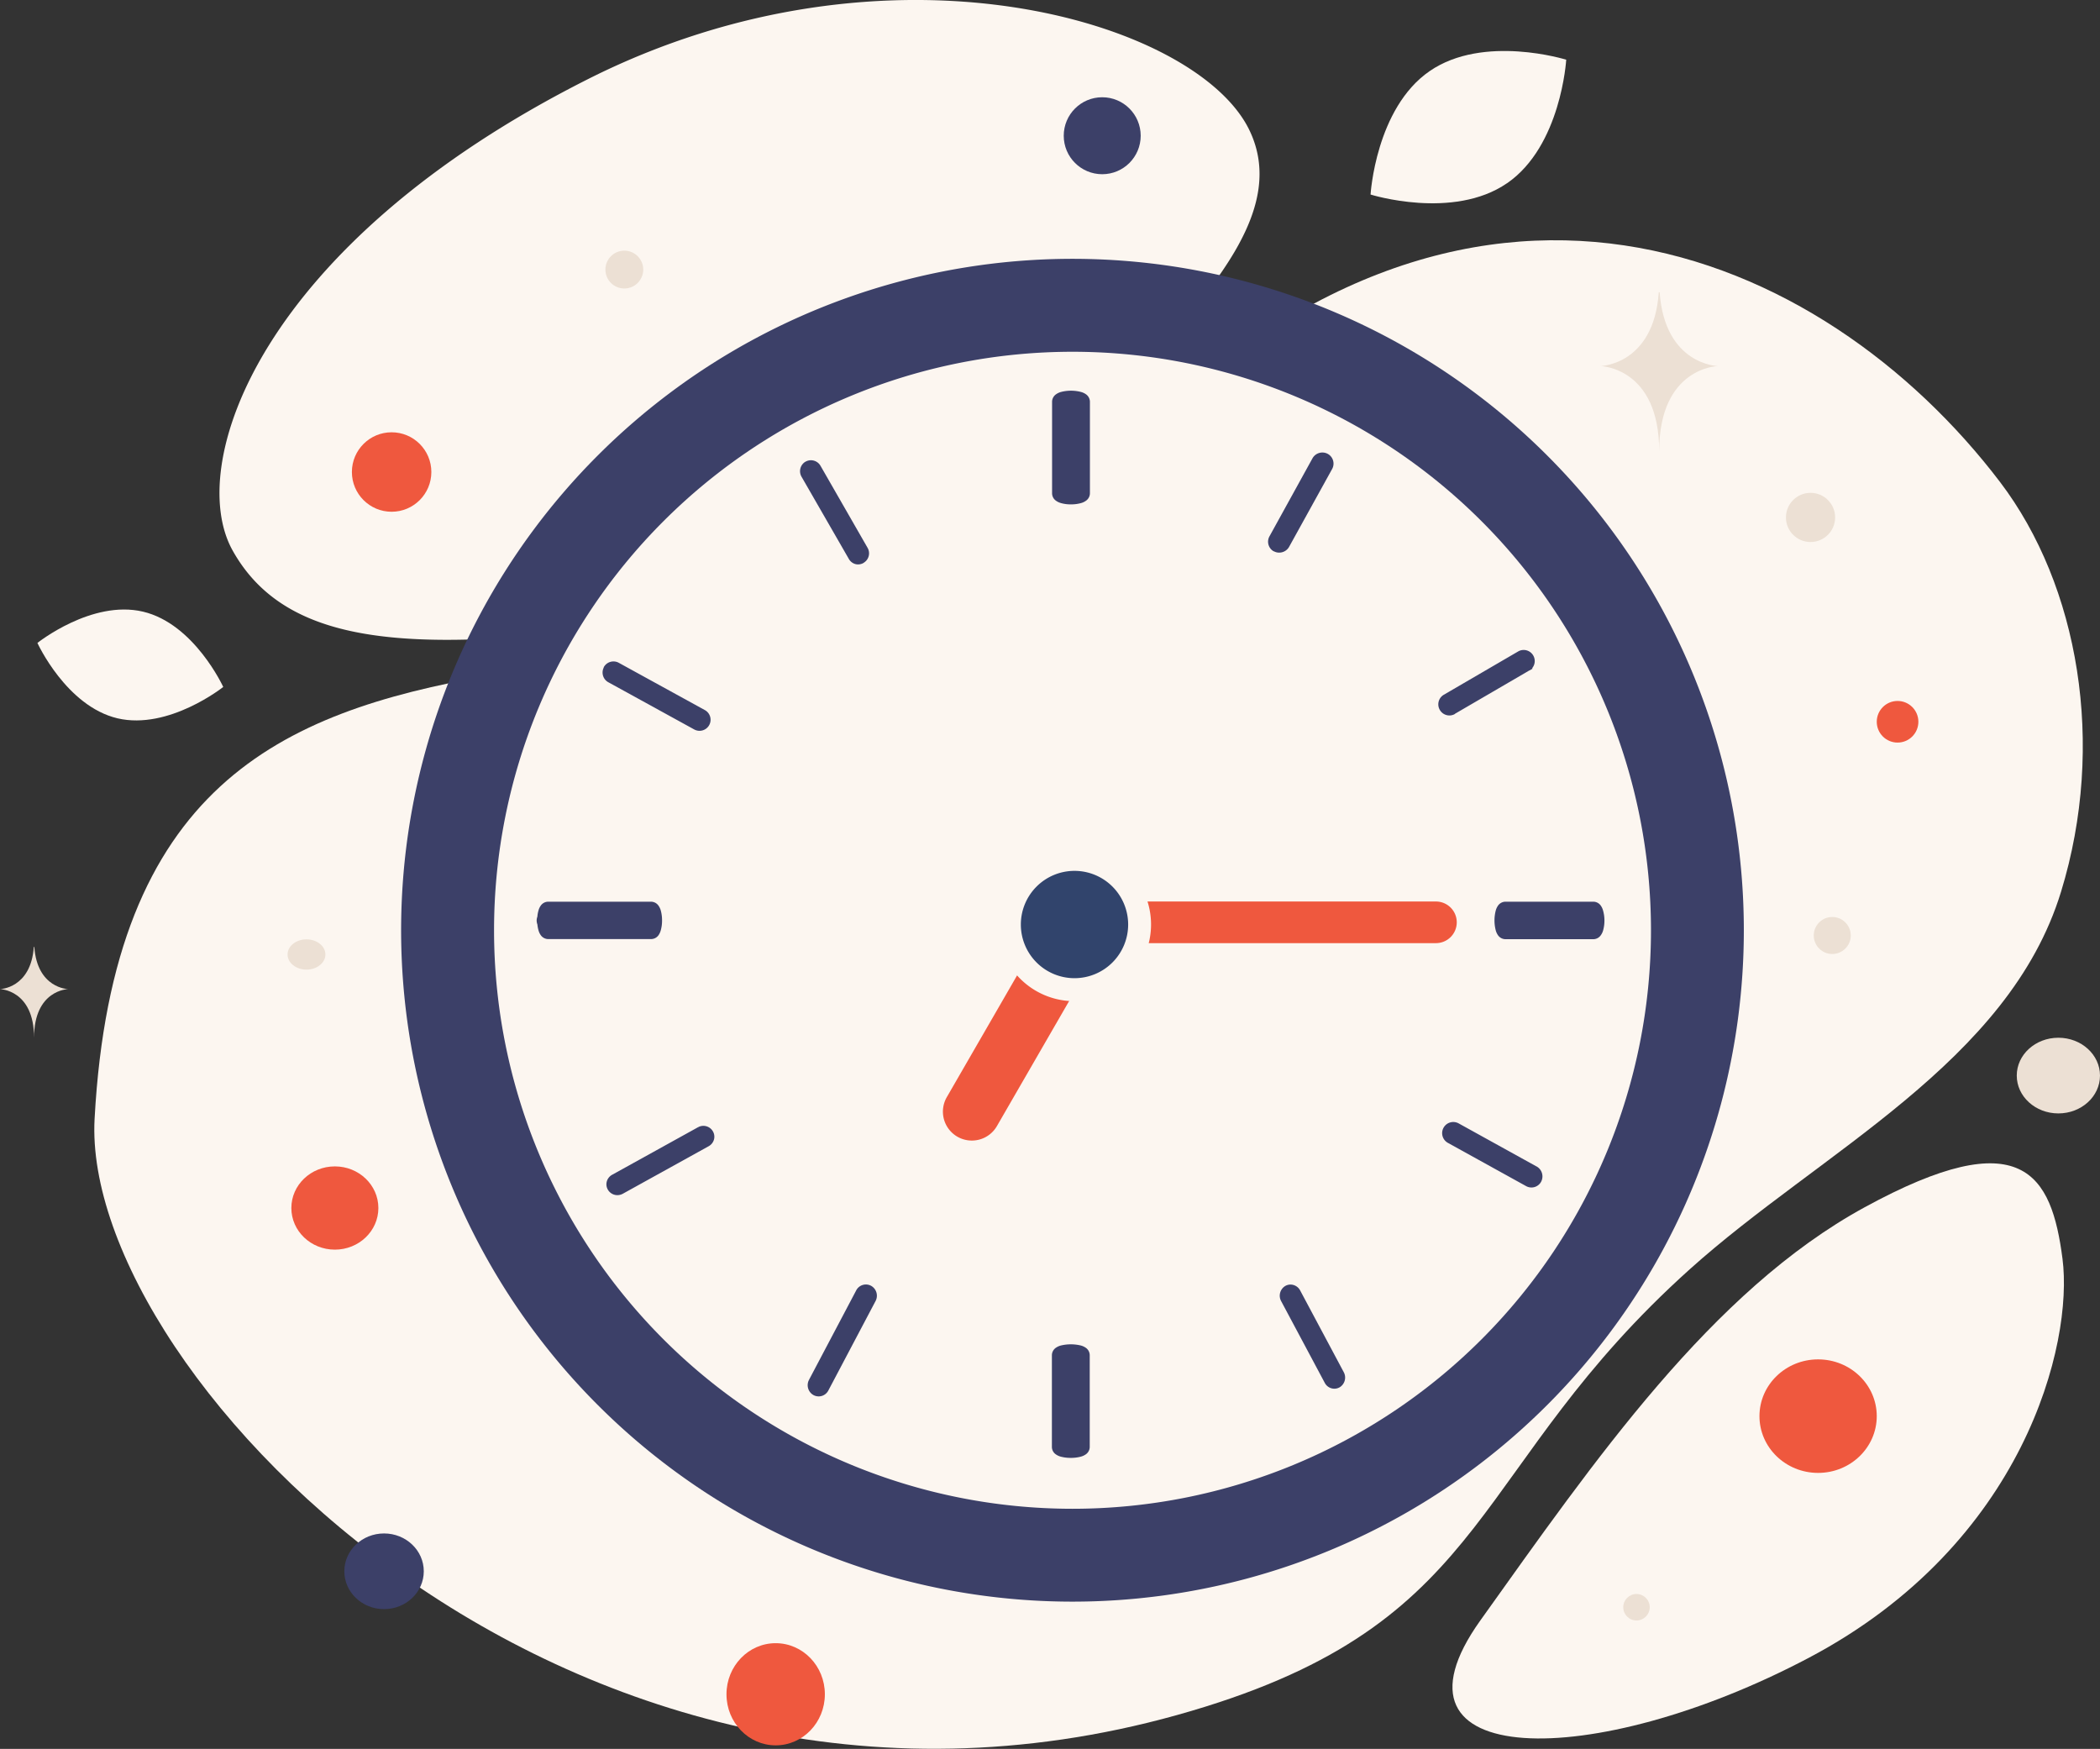
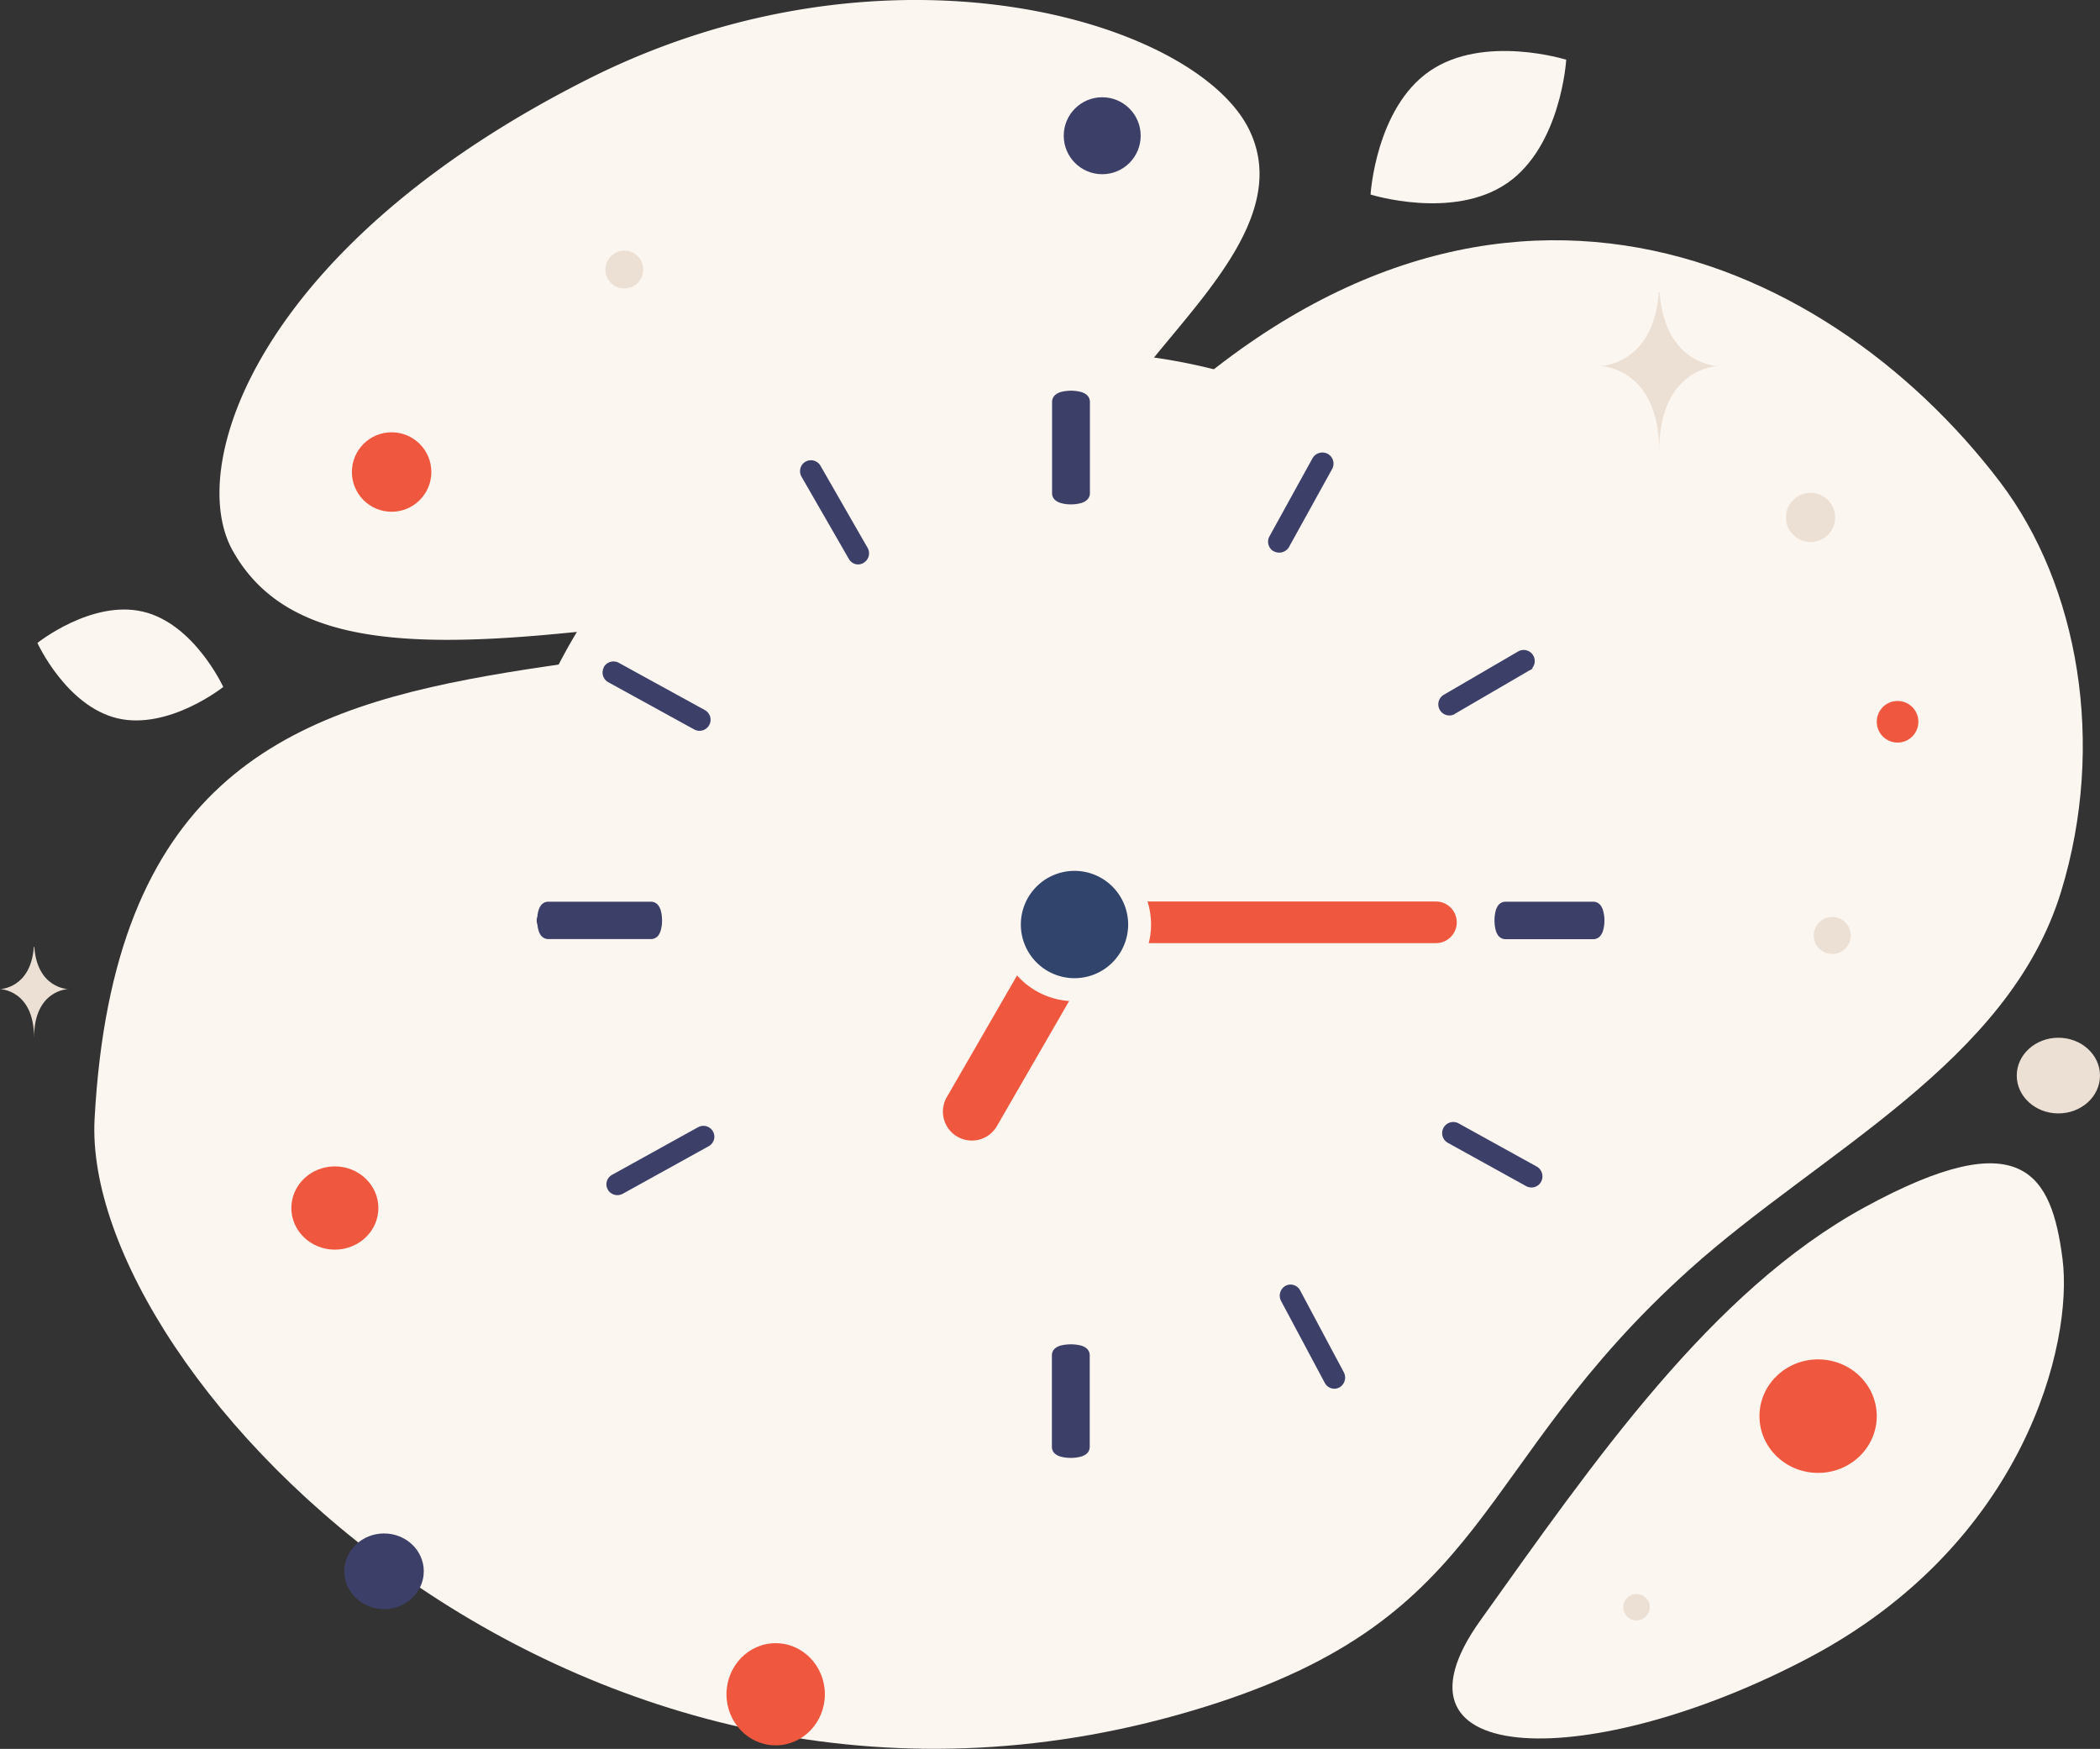
<svg xmlns="http://www.w3.org/2000/svg" viewBox="0 0 555 462.17">
  <rect x="0" y="0" width="555" height="462.17" fill="#333333" stroke="none" />
  <defs>
    <style>.cls-1{fill:#fcf6f0;}.cls-2{fill:#3c4068;}.cls-3{fill:#ef583e;}.cls-4{fill:#31446c;}.cls-5{fill:#ece0d4;}</style>
  </defs>
  <g id="Layer_2" data-name="Layer 2">
    <g id="Layer_1-2" data-name="Layer 1">
      <path class="cls-1" d="M25,295.66C21.28,363.78,154.47,502.3,318.62,451,395,427.18,388.51,387.6,446.56,335.44c34.6-31.09,84.32-54.61,98.15-99.8,11.95-39,4.62-80.93-16.09-108.21C482,66.1,388,24.1,295.36,120.74S34.53,120,25,295.66Z" />
      <path class="cls-1" d="M61.49,145.5c12.95,23.12,41.33,26.3,86.78,21.9,34.18-3.31,65.35-5.87,99.54-24.51a191.42,191.42,0,0,0,56.7-47.81c15-18.55,35.89-39.73,25.64-60.78C316.06,5.4,234.6-18.95,155.49,20.86c-86.89,43.75-106.67,102-94,124.64Z" />
      <path class="cls-1" d="M391.22,428.25C421.4,386,452.3,341.16,492.77,319.06c41.74-22.81,49.43-8.75,52.32,13.6s-10,75.3-67,105.42S363,467.77,391.22,428.25Z" />
-       <path class="cls-2" d="M460.87,245.84A177.43,177.43,0,1,0,283.45,423.26,177.42,177.42,0,0,0,460.87,245.84Z" />
+       <path class="cls-2" d="M460.87,245.84Z" />
      <path class="cls-1" d="M283.45,398.72A152.88,152.88,0,1,0,130.57,245.84,152.88,152.88,0,0,0,283.45,398.72Z" />
      <path class="cls-2" d="M286.88,356.12a4.15,4.15,0,0,0-1.2-.54,11.34,11.34,0,0,0-5.34,0,4.19,4.19,0,0,0-1.24.56,2.42,2.42,0,0,0-1.1,2v24.24a2.4,2.4,0,0,0,1.1,2,4.18,4.18,0,0,0,1.22.56,10.23,10.23,0,0,0,2.68.33,10,10,0,0,0,2.66-.33,4.17,4.17,0,0,0,1.24-.56,2.4,2.4,0,0,0,1.1-2V358.12A2.42,2.42,0,0,0,286.88,356.12Z" />
      <path class="cls-2" d="M287,104.19a4.2,4.2,0,0,0-1.24-.59,10.59,10.59,0,0,0-5.42,0,4.14,4.14,0,0,0-1.23.59,2.43,2.43,0,0,0-1.06,2v24.15a2.42,2.42,0,0,0,1.05,2,4.08,4.08,0,0,0,1.24.59,9.22,9.22,0,0,0,2.71.36,9.67,9.67,0,0,0,2.71-.36,4,4,0,0,0,1.23-.59,2.42,2.42,0,0,0,1.06-2V106.17A2.45,2.45,0,0,0,287,104.19Z" />
      <path class="cls-2" d="M184.49,297.89l.48.88h0l-.49-.88-22.73,12.58a2.92,2.92,0,0,0-1.39,1.78,2.81,2.81,0,0,0,.32,2.19,2.91,2.91,0,0,0,2.48,1.4h0a3.05,3.05,0,0,0,1.42-.36l22.73-12.58a2.92,2.92,0,0,0,1.39-1.78,2.81,2.81,0,0,0-.32-2.19A2.9,2.9,0,0,0,184.49,297.89Z" />
      <path class="cls-2" d="M226,149.05a2.85,2.85,0,0,0,.76.11,3,3,0,0,0,1.2-.26l.26-.14h0l.08-.06a2.91,2.91,0,0,0,1-3.91L216.85,123.1a2.91,2.91,0,0,0-3.93-1.11l-.15.08,0,0a2.93,2.93,0,0,0-.94,3.91l12.48,21.68A2.89,2.89,0,0,0,226,149.05Z" />
-       <path class="cls-2" d="M230.26,339.82a2.89,2.89,0,0,0-3.92,1.08l-12.55,23.78.88.47h0l-.88-.46a3,3,0,0,0,1.14,3.95,2.88,2.88,0,0,0,3.95-1.1l12.54-23.76A3,3,0,0,0,230.26,339.82Z" />
      <path class="cls-2" d="M174,247.2a4.09,4.09,0,0,0,.6-1.24,9.27,9.27,0,0,0,.37-2.72,9.69,9.69,0,0,0-.36-2.72,4.28,4.28,0,0,0-.61-1.23,2.42,2.42,0,0,0-2-1H144.94a2.42,2.42,0,0,0-2,1,3.92,3.92,0,0,0-.6,1.23,8,8,0,0,0-.32,1.73,2.94,2.94,0,0,0-.19,1,3.18,3.18,0,0,0,.2,1.07,8.07,8.07,0,0,0,.31,1.61,4,4,0,0,0,.6,1.24,2.44,2.44,0,0,0,2,1h27.12A2.44,2.44,0,0,0,174,247.2Z" />
      <path class="cls-2" d="M384.51,188.64l18.78-10.94h0l.86-.51.05,0,.82-.47-.09-.15a2.93,2.93,0,0,0-1.47-4.7,2.9,2.9,0,0,0-2.24.29l-19.64,11.44a2.93,2.93,0,0,0-1.06,4,2.92,2.92,0,0,0,4,1.08Zm18.64-13.17Z" />
      <path class="cls-2" d="M160.76,180.29l22.71,12.48a2.92,2.92,0,0,0,2.81-5.12l-22.72-12.48h0a2.92,2.92,0,0,0-4,1.16l0,.09A2.93,2.93,0,0,0,160.76,180.29Z" />
      <path class="cls-2" d="M423.64,240.53a4.09,4.09,0,0,0-.6-1.24,2.42,2.42,0,0,0-2-1H397.93a2.42,2.42,0,0,0-2,1,4.21,4.21,0,0,0-.6,1.24,10.42,10.42,0,0,0,0,5.43,4.21,4.21,0,0,0,.6,1.24,2.44,2.44,0,0,0,2,1h23.14a2.42,2.42,0,0,0,2-1.05,4,4,0,0,0,.6-1.23,9.69,9.69,0,0,0,.36-2.72A9.56,9.56,0,0,0,423.64,240.53Z" />
      <path class="cls-2" d="M340.66,144.57l11.41-20.64a2.94,2.94,0,0,0-1.19-4,3,3,0,0,0-4,1.17L335.5,141.74h0a2.92,2.92,0,0,0,1.11,3.95l.07,0a2.87,2.87,0,0,0,1.39.35A3,3,0,0,0,340.66,144.57Z" />
      <path class="cls-2" d="M343.6,341h0a2.89,2.89,0,0,0-1.8-1.43,2.76,2.76,0,0,0-2.22.33,3,3,0,0,0-1,3.93l11.55,21.64a2.87,2.87,0,0,0,2.52,1.52,2.82,2.82,0,0,0,1.49-.43,3,3,0,0,0,1-3.93Z" />
      <path class="cls-2" d="M406.27,308.36l-20.78-11.49h0a2.94,2.94,0,0,0-2.82,5.16l20.64,11.41a2.91,2.91,0,0,0,4-1.17l.06-.13A3,3,0,0,0,406.27,308.36Z" />
      <path class="cls-3" d="M285.5,238.24h94a5.5,5.5,0,0,1,5.5,5.5h0a5.5,5.5,0,0,1-5.5,5.5h-94a5.5,5.5,0,0,1-5.5-5.5h0A5.5,5.5,0,0,1,285.5,238.24Z" />
      <path class="cls-3" d="M288.36,254.49l-24.89,43.1a7.65,7.65,0,0,1-10.45,2.8h0a7.65,7.65,0,0,1-2.8-10.44l24.89-43.11a7.65,7.65,0,0,1,10.45-2.8h0A7.65,7.65,0,0,1,288.36,254.49Z" />
      <path class="cls-1" d="M298.27,258.64a20.26,20.26,0,1,0-28.65,0A20.25,20.25,0,0,0,298.27,258.64Z" />
      <path class="cls-4" d="M294,254.35a14.18,14.18,0,1,0-20.05,0A14.18,14.18,0,0,0,294,254.35Z" />
      <path class="cls-1" d="M31.05,189.83C44.61,193,59,181.54,59,181.54s-7.65-16.7-21.21-19.9-27.9,8.27-27.9,8.27S17.5,186.61,31.05,189.83Z" />
      <path class="cls-1" d="M398.3,48.41c-14.27,9.84-36.08,3-36.08,3s1.35-22.81,15.63-32.63,36.08-3,36.08-3-1.35,22.81-15.63,32.64Z" />
      <path class="cls-1" d="M155.08,104.82c-15.47,15.75-44.41,12.43-44.41,12.43s-3.83-28.86,11.66-44.6,44.39-12.44,44.39-12.44S170.55,89.07,155.08,104.82Z" />
      <ellipse class="cls-3" cx="88.5" cy="319.24" rx="11.5" ry="11" />
      <ellipse class="cls-3" cx="205" cy="447.74" rx="13" ry="13.5" />
      <ellipse class="cls-3" cx="480.5" cy="374.24" rx="15.5" ry="15" />
      <circle class="cls-3" cx="501.5" cy="190.74" r="5.5" />
      <circle class="cls-3" cx="103.5" cy="124.74" r="10.5" />
      <ellipse class="cls-2" cx="101.5" cy="415.24" rx="10.5" ry="10" />
      <ellipse class="cls-5" cx="544" cy="284.24" rx="11" ry="10" />
      <circle class="cls-5" cx="432.5" cy="424.74" r="3.5" />
      <circle class="cls-5" cx="165" cy="71.24" r="5" />
      <circle class="cls-5" cx="484.24" cy="247.22" r="4.89" />
      <circle class="cls-5" cx="478.5" cy="136.74" r="6.5" />
-       <ellipse class="cls-5" cx="81" cy="252.24" rx="5" ry="4" />
      <circle class="cls-2" cx="291.3" cy="35.87" r="10.17" />
      <path class="cls-5" d="M9.07,250.24H8.94C8.16,261.22,0,261.39,0,261.39s9,.17,9,12.85c0-12.68,9-12.85,9-12.85S9.84,261.22,9.07,250.24Zm429.55-173h-.23C437.06,96.45,423,96.74,423,96.74s15.5.31,15.5,22.5c0-22.19,15.5-22.5,15.5-22.5S440,96.45,438.62,77.24Z" />
    </g>
  </g>
</svg>